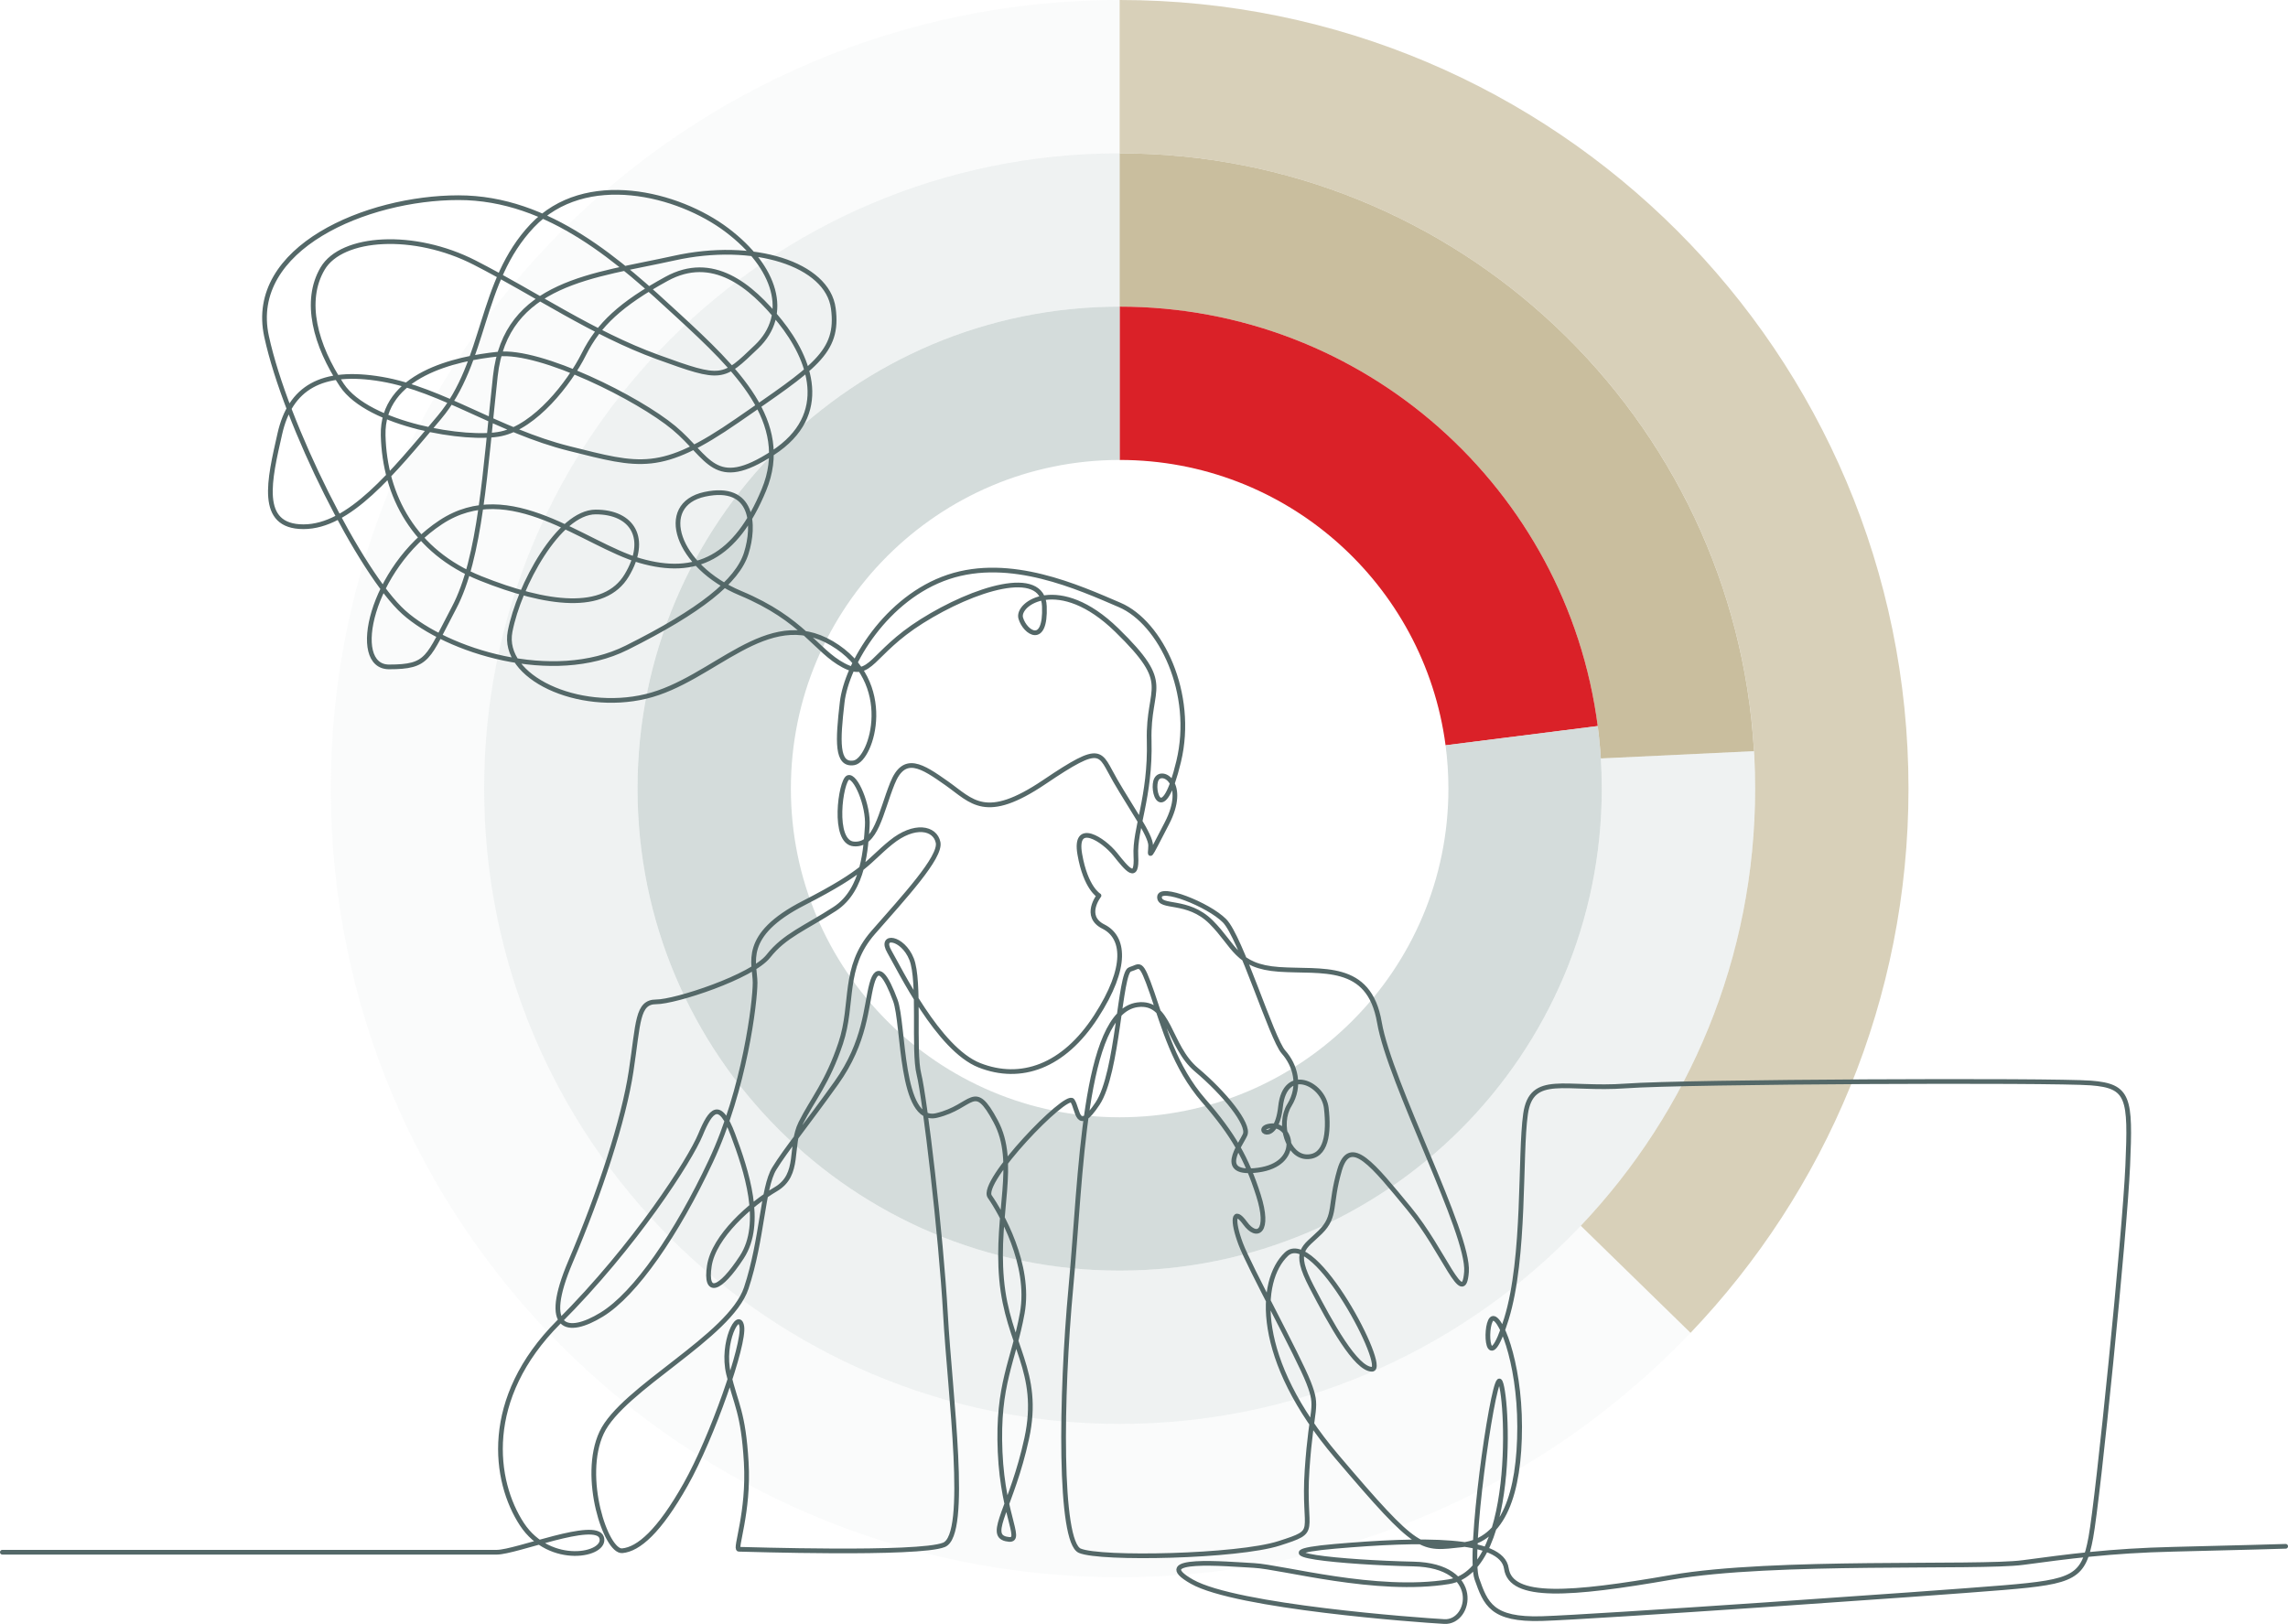
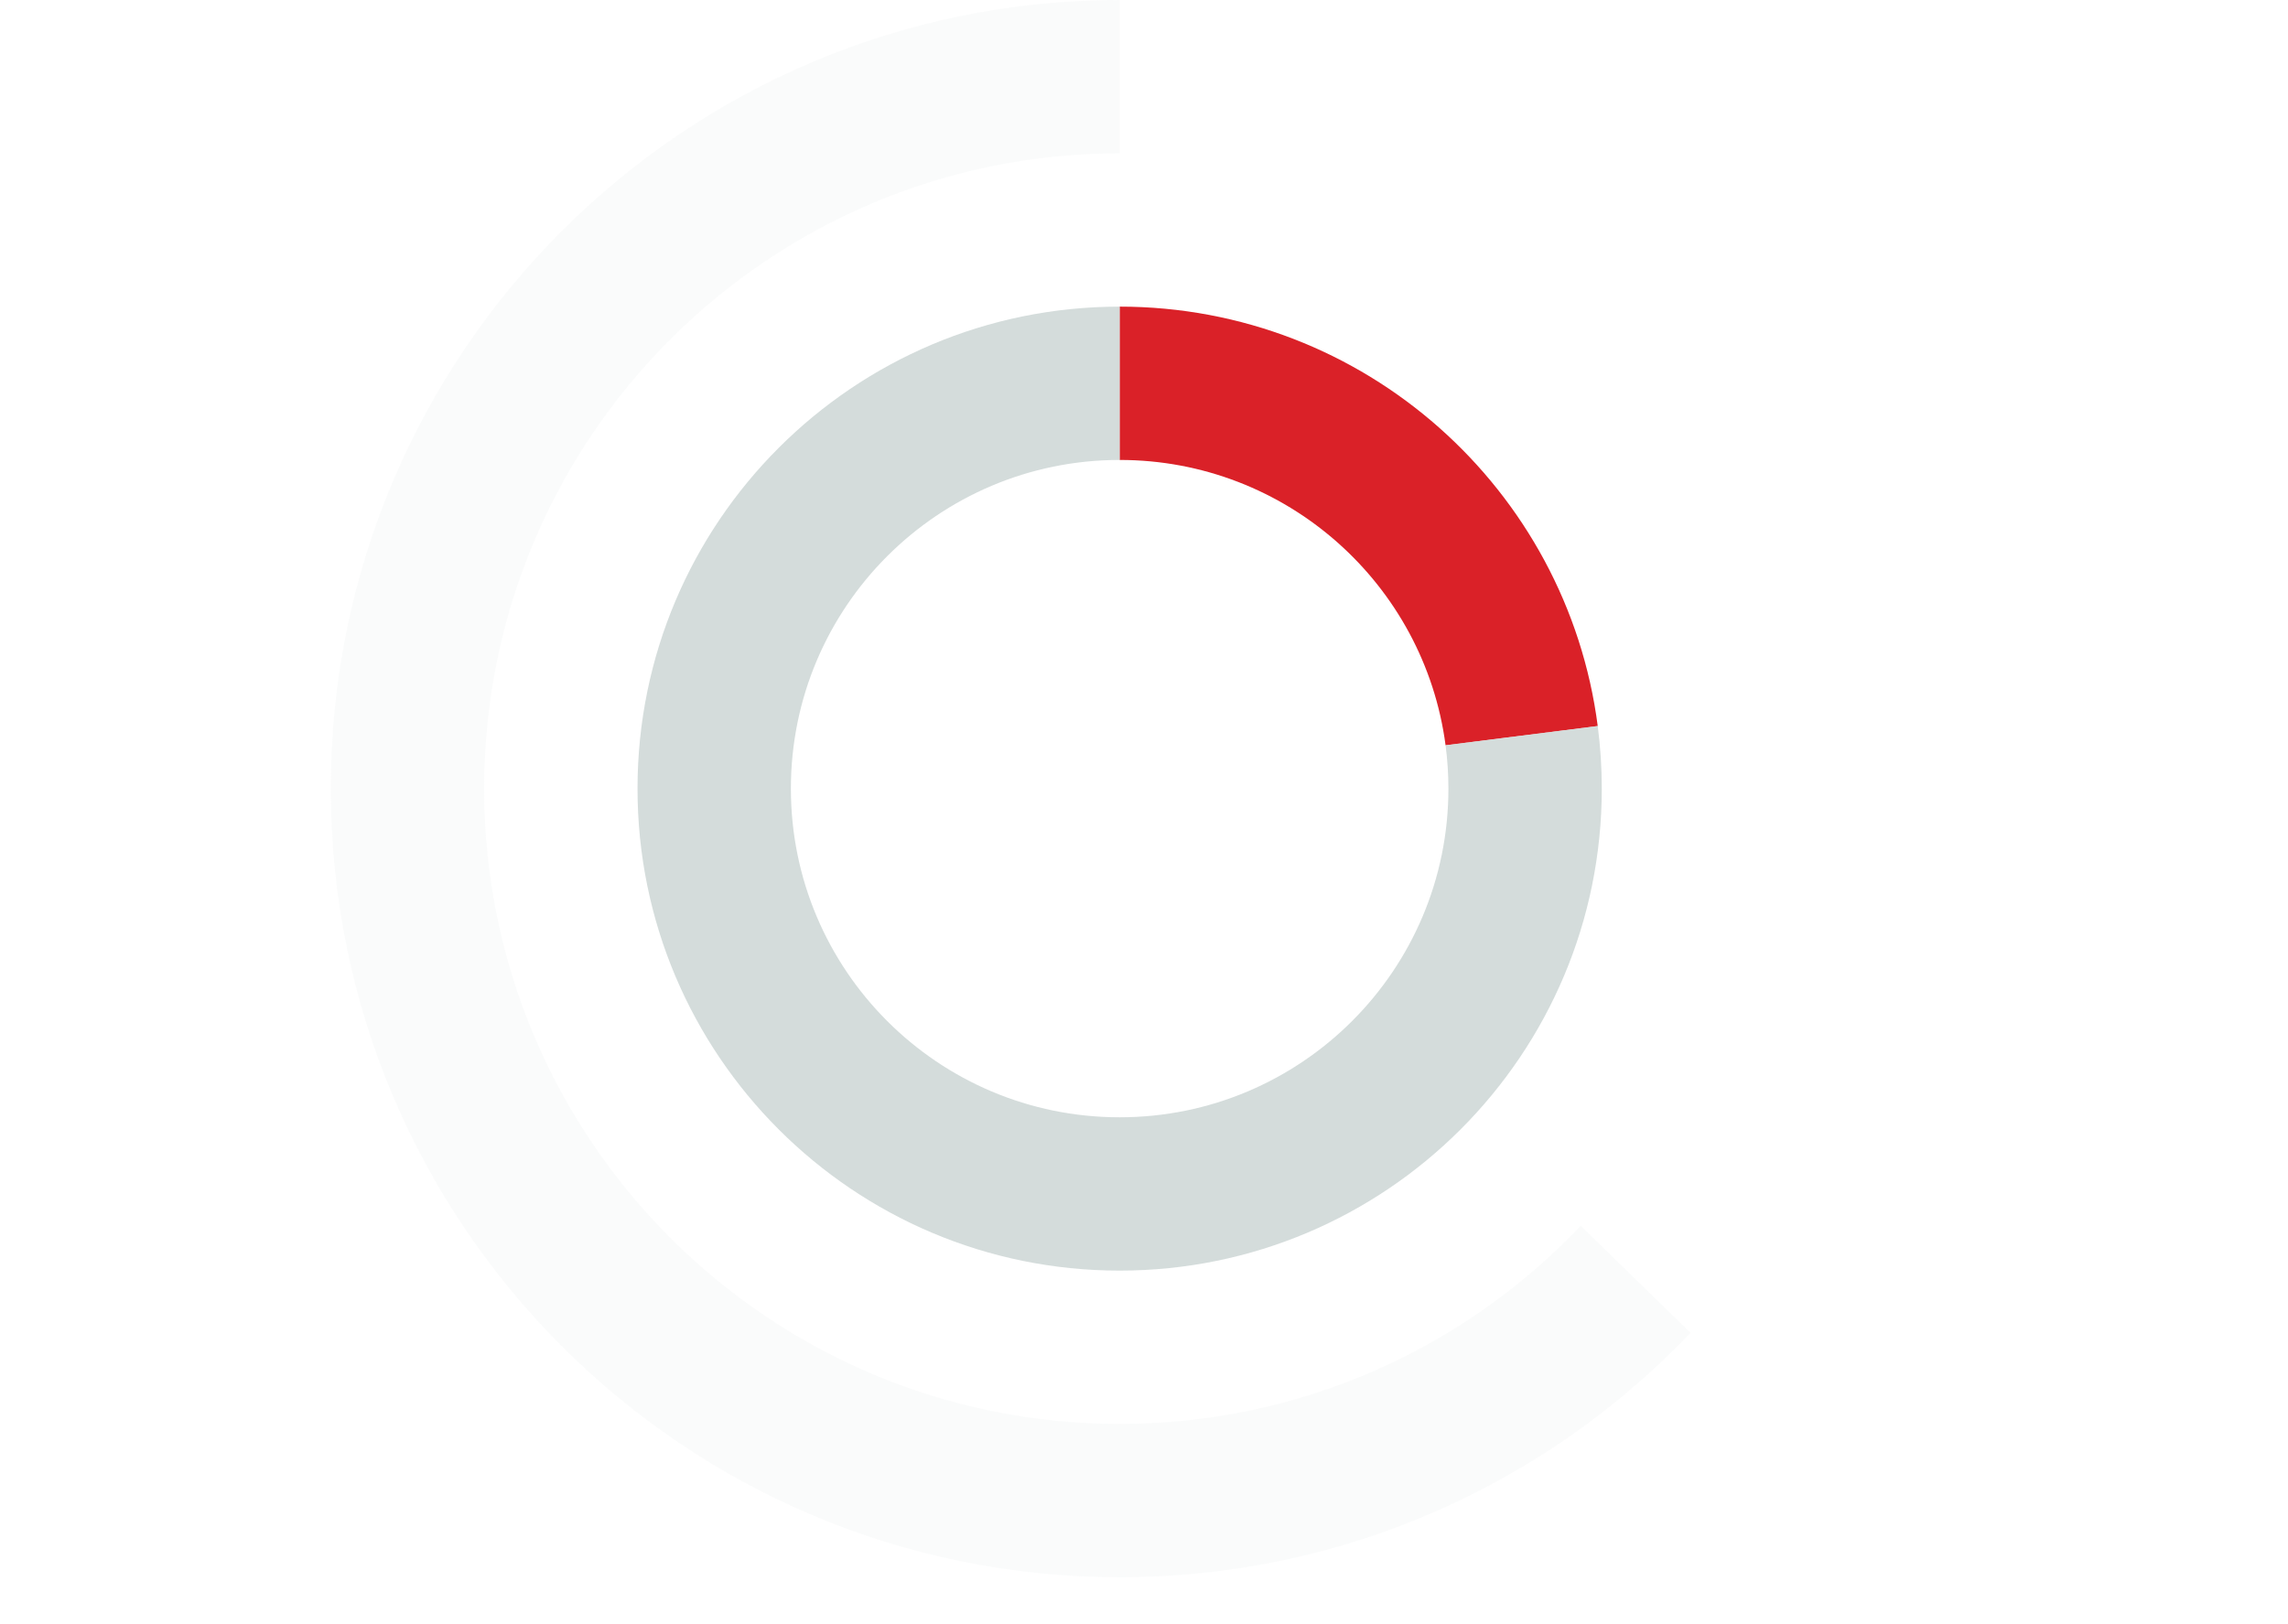
<svg xmlns="http://www.w3.org/2000/svg" id="Layer_2" viewBox="0 0 972.992 690.802">
  <defs>
    <style>.cls-1{fill:#da2128;}.cls-2{opacity:.3;}.cls-2,.cls-3,.cls-4{fill:#c9d3d2;}.cls-5{fill:#c9be9e;}.cls-3{opacity:.8;}.cls-6{fill:none;stroke:#546868;stroke-linecap:round;stroke-linejoin:round;stroke-width:2px;}.cls-4{opacity:.1;}.cls-7{fill:#d8d0b9;}</style>
  </defs>
-   <path class="cls-7" d="m476.14,0h-0v65.218h0c149.254,0,270.247,120.994,270.247,270.247,0,72.048-28.199,137.505-74.156,185.952l46.683,45.558c57.428-60.205,92.69-141.739,92.69-231.51C811.605,150.193,661.412,0,476.14,0Z" />
  <path class="cls-4" d="m476.14,605.713c-149.254,0-270.248-120.994-270.248-270.247S326.886,65.218,476.14,65.218V0C290.867 0,140.674,150.193,140.674,335.465s150.193,335.465,335.465,335.465c95.501,0,181.681-39.908,242.775-103.955l-46.683-45.558c-49.247,51.915-118.886,84.295-196.091,84.295Z" />
-   <path class="cls-5" d="m476.14,130.436c108.923,0,197.992,84.942,204.618,192.196l65.149-3.102c-8.25-141.834-125.865-254.312-269.767-254.312h-0v65.218h0Z" />
-   <path class="cls-2" d="m680.758,322.632c.263,4.246.412,8.522.412,12.833,0,113.235-91.795,205.03-205.03,205.03s-205.03-91.795-205.03-205.03,91.795-205.029,205.029-205.03v-65.218c-149.253 0-270.247,120.994-270.247,270.247s120.994,270.247,270.248,270.247,270.247-120.994,270.247-270.247c0-5.351-.174-10.661-.48-15.936l-65.149,3.102Z" />
  <path class="cls-1" d="m614.74,317.026l64.711-8.182c-13.051-100.657-99.099-178.408-203.311-178.408v65.218c70.964 0,129.574,52.872,138.6,121.372Z" />
  <path class="cls-3" d="m614.74,317.026c.795,6.034,1.212,12.188,1.212,18.439,0,77.216-62.596,139.812-139.812,139.812s-139.811-62.596-139.811-139.812,62.596-139.812,139.811-139.812v-65.218c-113.235,0-205.029,91.795-205.029,205.03s91.795,205.03,205.029,205.03,205.03-91.795,205.03-205.03c0-9.022-.588-17.907-1.719-26.621l-64.711,8.182Z" />
-   <path class="cls-6" d="m1,660.29h210.267c8.16,0,42.053-13.809,44.564-6.277,2.511,7.532-21.968,12.553-33.894-5.649-11.926-18.202-16.947-53.351,15.692-85.99,32.638-32.638,55.862-69.043,60.255-79.713s8.16-15.064,13.809,0c5.649,15.064,13.181,37.66,3.766,52.096s-15.692,16.319-13.809,3.766,17.575-26.362,28.245-32.638c10.67-6.277,5.649-18.202,10.67-28.245,5.021-10.043,11.298-16.947,16.947-33.894,5.649-16.947.628-32.011,13.809-47.075s28.872-32.011,27.617-38.287c-1.255-6.277-10.043-8.16-20.085,0s-10.043,11.926-37.032,25.734c-26.989,13.809-20.713,25.734-20.713,33.894s-4.394,45.192-18.83,75.947c-14.436,30.755-32.011,56.49-46.447,65.277-14.436,8.787-25.734,6.904-13.181-22.596s22.596-60.255,25.734-80.968c3.138-20.713,2.511-29.5,10.67-29.5s40.798-10.67,47.702-19.457,15.692-11.926,28.245-20.085c12.553-8.16,13.181-26.362,13.809-35.149s-5.021-21.968-8.16-20.713c-3.138,1.255-6.904,27.617,2.511,28.245,9.415.628,11.298-13.181,16.319-25.734,5.021-12.553,12.553-7.532,23.223,0s16.319,16.319,41.426-.628c25.106-16.947,23.223-12.553,30.128-.628,6.904,11.926,15.064,23.223,15.064,27.617s-1.883,7.532,6.904-9.415c8.787-16.947-1.883-23.223-4.394-18.83-2.511,4.394,2.511,21.34,9.415-7.532,6.904-28.872-7.532-59-25.106-66.532-17.575-7.532-46.447-20.713-72.809-11.926s-43.309,37.032-45.192,53.351-2.511,26.989,5.021,25.734,18.202-34.521-9.415-50.841c-27.617-16.319-50.213,15.692-79.085,22.596-28.872,6.904-61.511-8.16-57.745-27.617s20.713-50.841,36.404-50.841,22.596,11.298,13.181,26.989-33.894,12.553-62.138,1.255c-28.245-11.298-40.798-35.149-41.426-60.883-.628-25.734,30.755-32.638,48.958-34.521s59.628,18.83,74.692,31.383,16.947,26.989,42.053,10.67,15.692-40.17,3.138-55.862c-12.553-15.692-28.872-28.872-48.33-18.202s-28.872,19.457-35.149,32.011-20.713,30.755-35.149,33.894c-14.436,3.138-56.49-3.766-67.787-20.713s-16.319-35.777-8.16-49.585c8.16-13.809,38.915-15.692,64.649-2.511,25.734,13.181,50.213,30.128,77.83,40.17,27.617,10.043,27.617,9.415,42.053-4.394,14.436-13.809,8.16-33.894-12.553-49.585-20.713-15.692-60.255-25.734-82.851-1.883-22.596,23.851-19.457,57.745-39.543,81.596s-38.287,46.447-57.745,46.447-14.436-20.085-10.043-39.543,17.575-27.617,43.309-23.223c25.734,4.394,49.585,21.968,79.713,29.5s38.915,10.67,71.553-11.926c32.638-22.596,43.309-28.872,40.798-47.702s-33.894-28.872-67.787-21.34-71.553,10.043-75.947,50.213-6.277,77.202-17.575,98.543c-11.298,21.34-10.67,25.106-27.617,25.106s-7.532-42.053,21.968-61.511c29.5-19.457,60.883,9.415,84.734,16.319s40.798-1.255,52.724-30.128c11.926-28.872-11.926-51.468-36.404-74.064s-54.607-50.213-93.522-50.213-89.756,21.34-81.596,59c8.16,37.66,40.17,101.053,58.373,117.373,18.202,16.319,63.394,30.755,94.777,15.064,31.383-15.692,47.075-28.245,50.841-40.17s3.138-29.5-17.575-25.106-11.926,30.755,15.064,42.053c26.989,11.298,32.011,24.479,43.936,30.755,11.926,6.277,11.298-5.021,33.266-18.83s51.468-23.223,52.096-6.277c.628,16.947-8.16,11.298-10.043,5.021s16.319-18.83,40.798,5.021c24.479,23.851,13.181,23.223,13.809,47.075s-6.277,37.66-5.649,48.958-3.766,5.649-8.787-.628-17.575-14.436-15.064,0,8.16,17.575,8.16,17.575c0,0-6.904,8.787,1.883,13.181,8.787,4.394,10.67,16.947-3.138,38.287-13.809,21.34-32.011,27.617-49.585,20.713-17.575-6.904-33.894-40.798-38.287-48.33s5.649-6.277,9.415,3.138c3.766,9.415.628,38.915,3.138,48.958s9.415,68.415,11.298,102.309c1.883,33.894,10.043,93.522-.628,97.915-10.67,4.394-85.362,1.883-87.245,1.883s4.394-15.692,3.138-37.032c-1.255-21.34-4.394-24.479-7.532-37.66s4.394-27.617,5.649-20.085-12.553,47.075-23.851,67.16c-11.298,20.085-20.085,27.617-26.989,28.245s-17.575-31.383-8.787-50.213c8.787-18.83,54.607-40.798,61.511-61.511,6.904-20.713,6.904-42.681,11.926-50.841,5.021-8.16,13.809-18.83,26.362-36.404,12.553-17.575,12.553-32.638,15.064-42.053s6.277-3.138,10.043,6.904c3.766,10.043,1.883,52.724,17.575,48.958s15.692-15.064,25.106,2.511c9.415,17.575,0,38.915,2.511,67.16s16.947,38.915,10.67,67.787c-6.277,28.872-16.947,40.798-8.787,42.681,8.16,1.883-1.255-8.16-2.511-37.032-1.255-28.872,5.649-38.287,9.415-59,3.766-20.713-9.415-43.309-13.809-49.585-4.394-6.277,32.638-44.564,35.149-40.798s1.883,14.436,10.67,1.255c8.787-13.181,9.415-55.862,13.809-57.117s4.394-4.394,9.415,10.043,9.415,31.383,21.968,45.819c12.553,14.436,18.202,24.479,23.223,40.17s-.628,18.83-5.649,11.926c-5.021-6.904-5.649-1.255-1.883,8.787s24.479,47.702,28.872,59c4.394,11.298,1.255,9.415-.628,37.032-1.883,27.617,5.649,25.734-11.926,31.383-17.575,5.649-75.947,6.904-84.734,3.138-8.787-3.766-8.16-65.277-3.766-112.351s5.167-116.736,28.245-119.883c13.809-1.883,13.181,17.575,25.106,27.617,11.926,10.043,22.596,23.223,20.713,27.617s-12.553,17.575,5.649,15.064,14.436-19.457,5.649-18.83c-8.787.628,1.883,9.415,3.766-8.16,1.883-17.575,18.202-10.043,19.457.628s0,20.713-8.16,20.713-12.553-13.809-7.532-21.968c5.021-8.16,2.511-16.947-2.511-22.596s-18.202-48.958-25.106-55.862-27.617-15.064-27.617-10.043,11.926.628,21.968,10.67,10.67,18.83,28.872,20.085c18.202,1.255,38.287-3.138,42.681,22.596s38.287,89.756,37.032,106.075-9.415-8.787-24.479-26.989c-15.064-18.202-25.106-31.383-29.5-16.319-4.394,15.064-1.255,19.457-8.16,26.362-6.904,6.904-11.926,7.532-3.766,23.223s18.83,35.149,25.734,35.149-24.479-60.255-36.404-48.958c-11.926,11.298-13.809,44.564,21.34,85.99,35.149,41.426,35.777,39.543,53.351,37.66,17.575-1.883,24.479-21.968,24.479-50.213s-8.787-48.958-11.926-45.819c-3.138,3.138-1.883,26.362,6.277,0,8.16-26.362,5.649-69.67,8.16-87.245,2.511-17.575,16.947-10.043,42.681-11.926,25.734-1.883,181.394-2.511,197.713-1.255,16.319,1.255,16.947,6.277,15.692,35.149-1.255,28.872-12.553,141.224-15.692,158.171-3.138,16.947-6.904,18.83-37.032,21.34-30.128,2.511-175.118,12.553-196.458,13.181s-23.851-6.277-27.617-16.947c-3.766-10.67,6.277-81.596,9.415-84.107,3.138-2.511,9.415,80.341-21.34,85.362-30.755,5.021-70.926-6.277-82.851-6.904-11.926-.628-45.192-3.766-26.362,6.904s96.032,16.319,107.33,16.947c11.298.628,16.319-23.851-13.181-24.479-29.5-.628-69.67-4.394-33.266-7.532,36.404-3.138,70.926-3.766,72.809,9.415,1.883,13.181,26.989,11.298,70.298,3.766,43.309-7.532,130.554-3.766,149.383-6.277,18.83-2.511,37.032-5.021,64.021-5.649,26.989-.628,47.702-1.255,47.702-1.255" />
</svg>